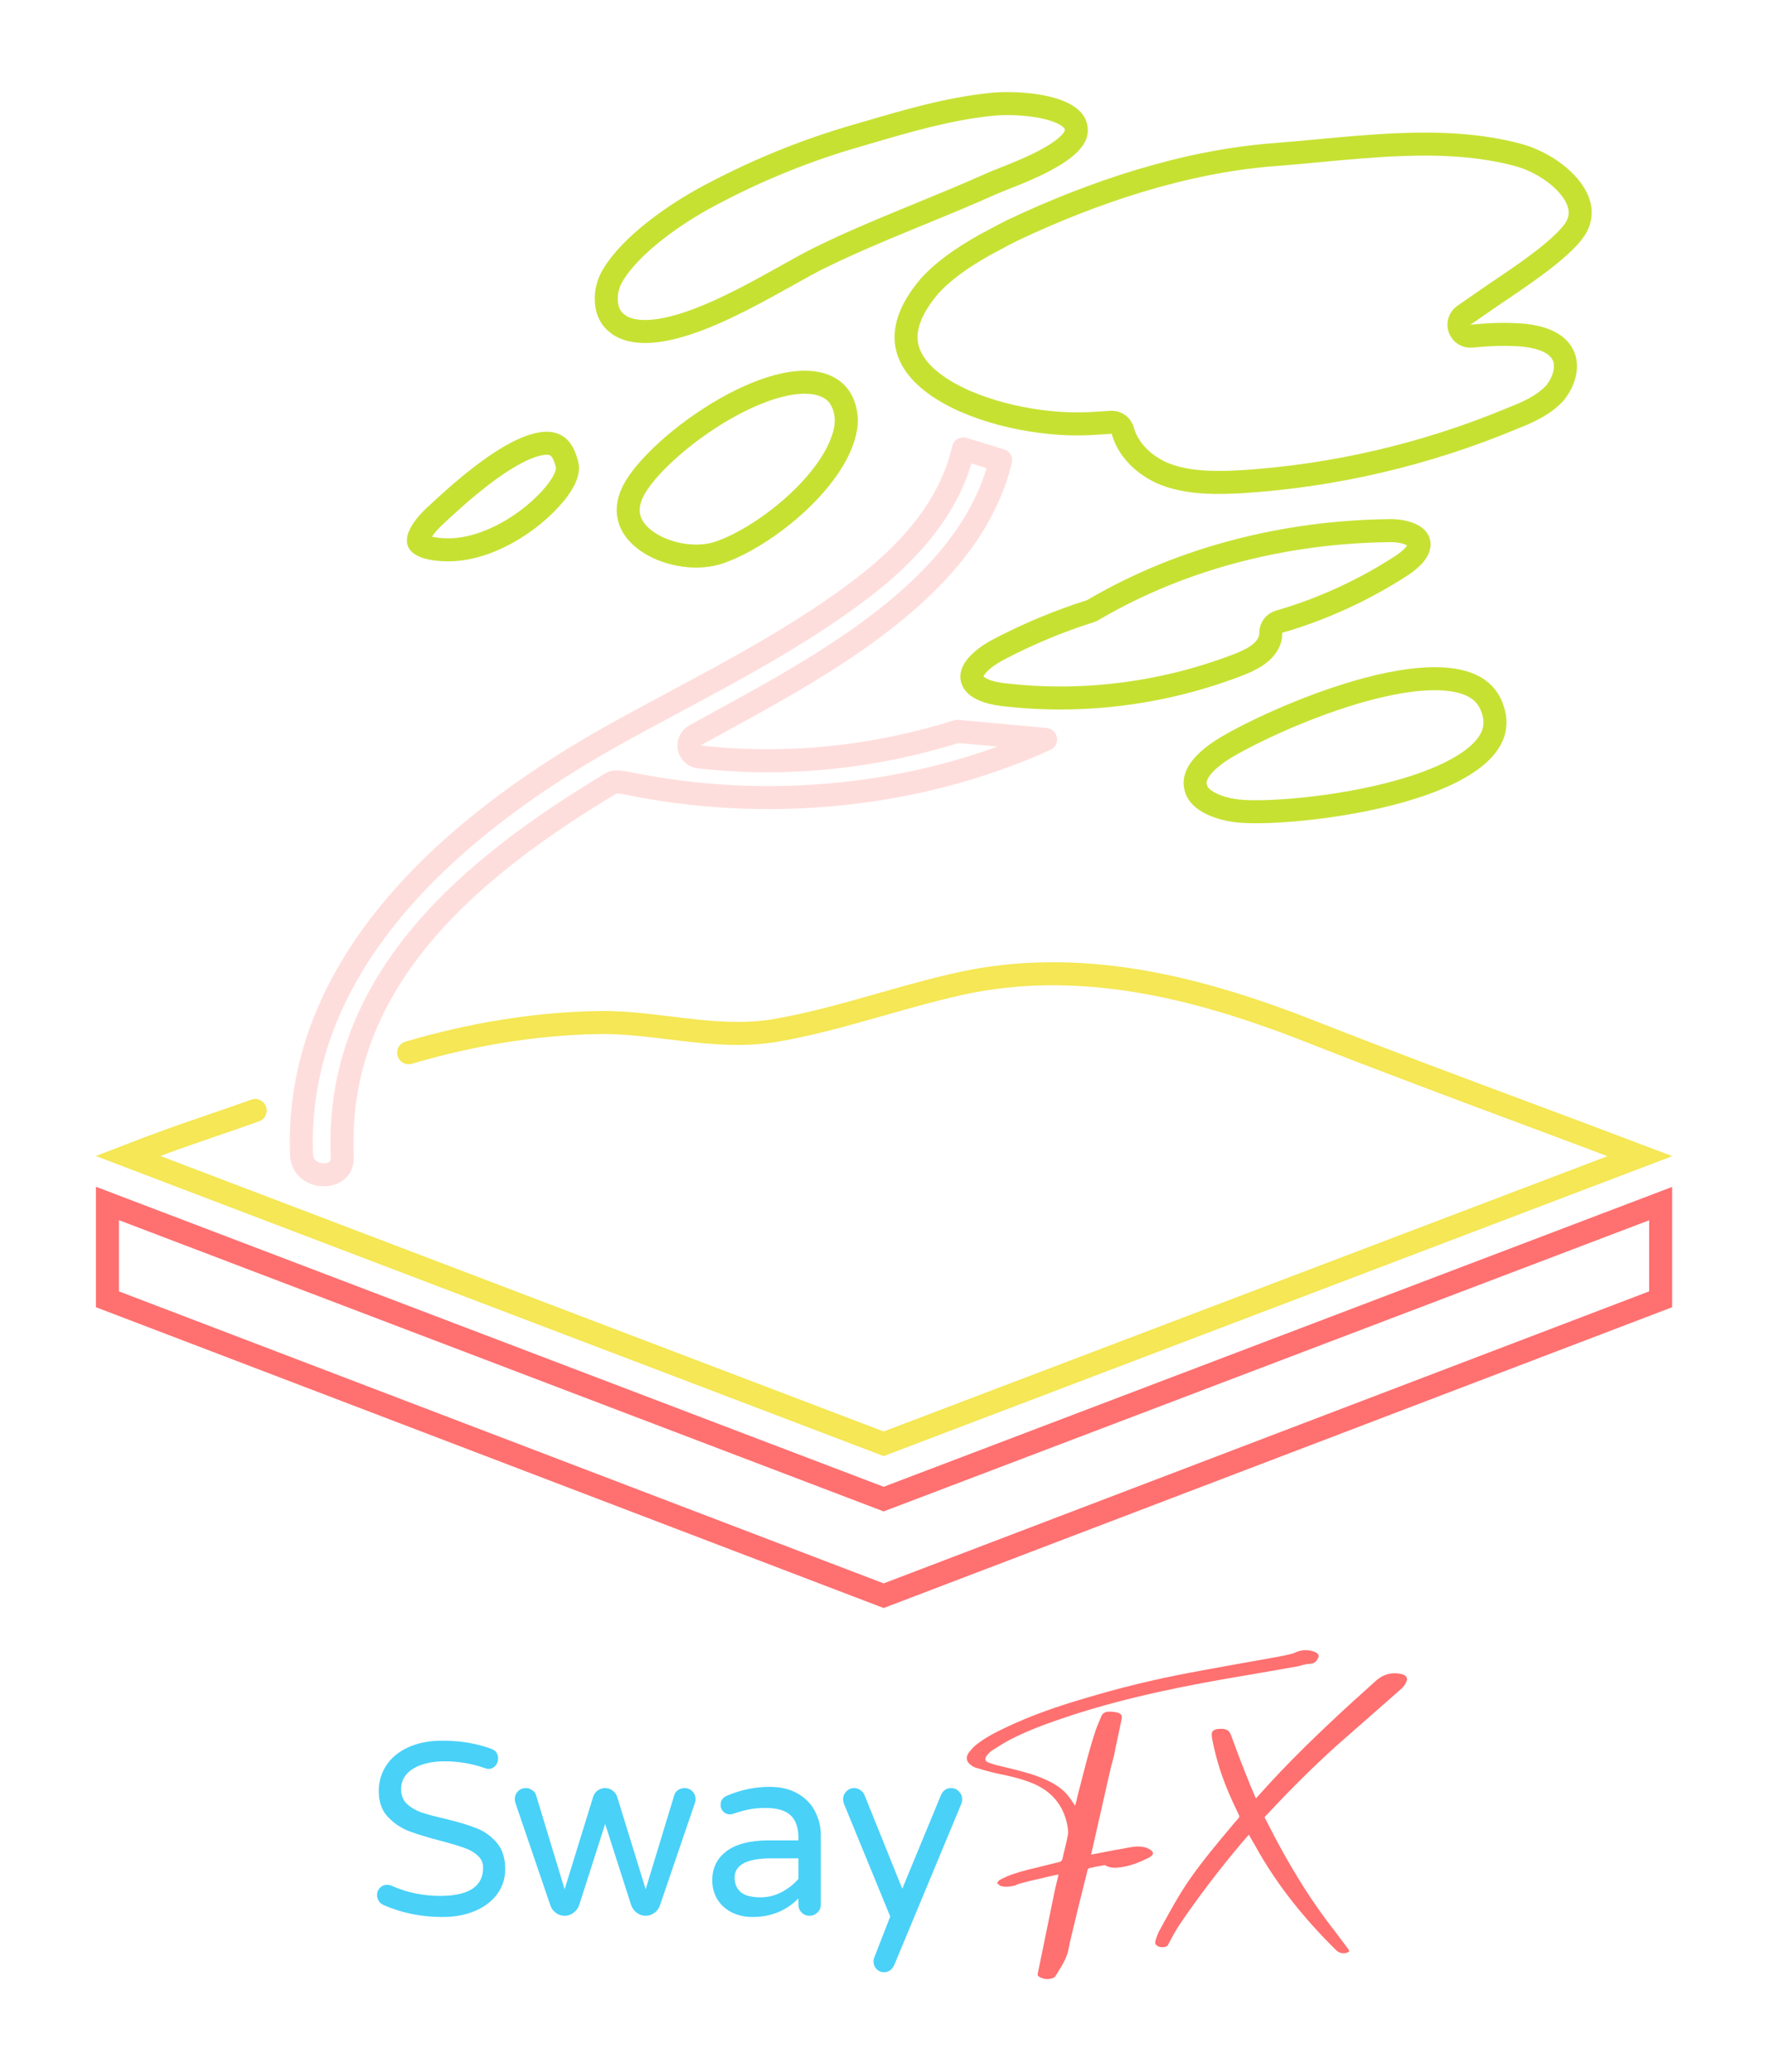
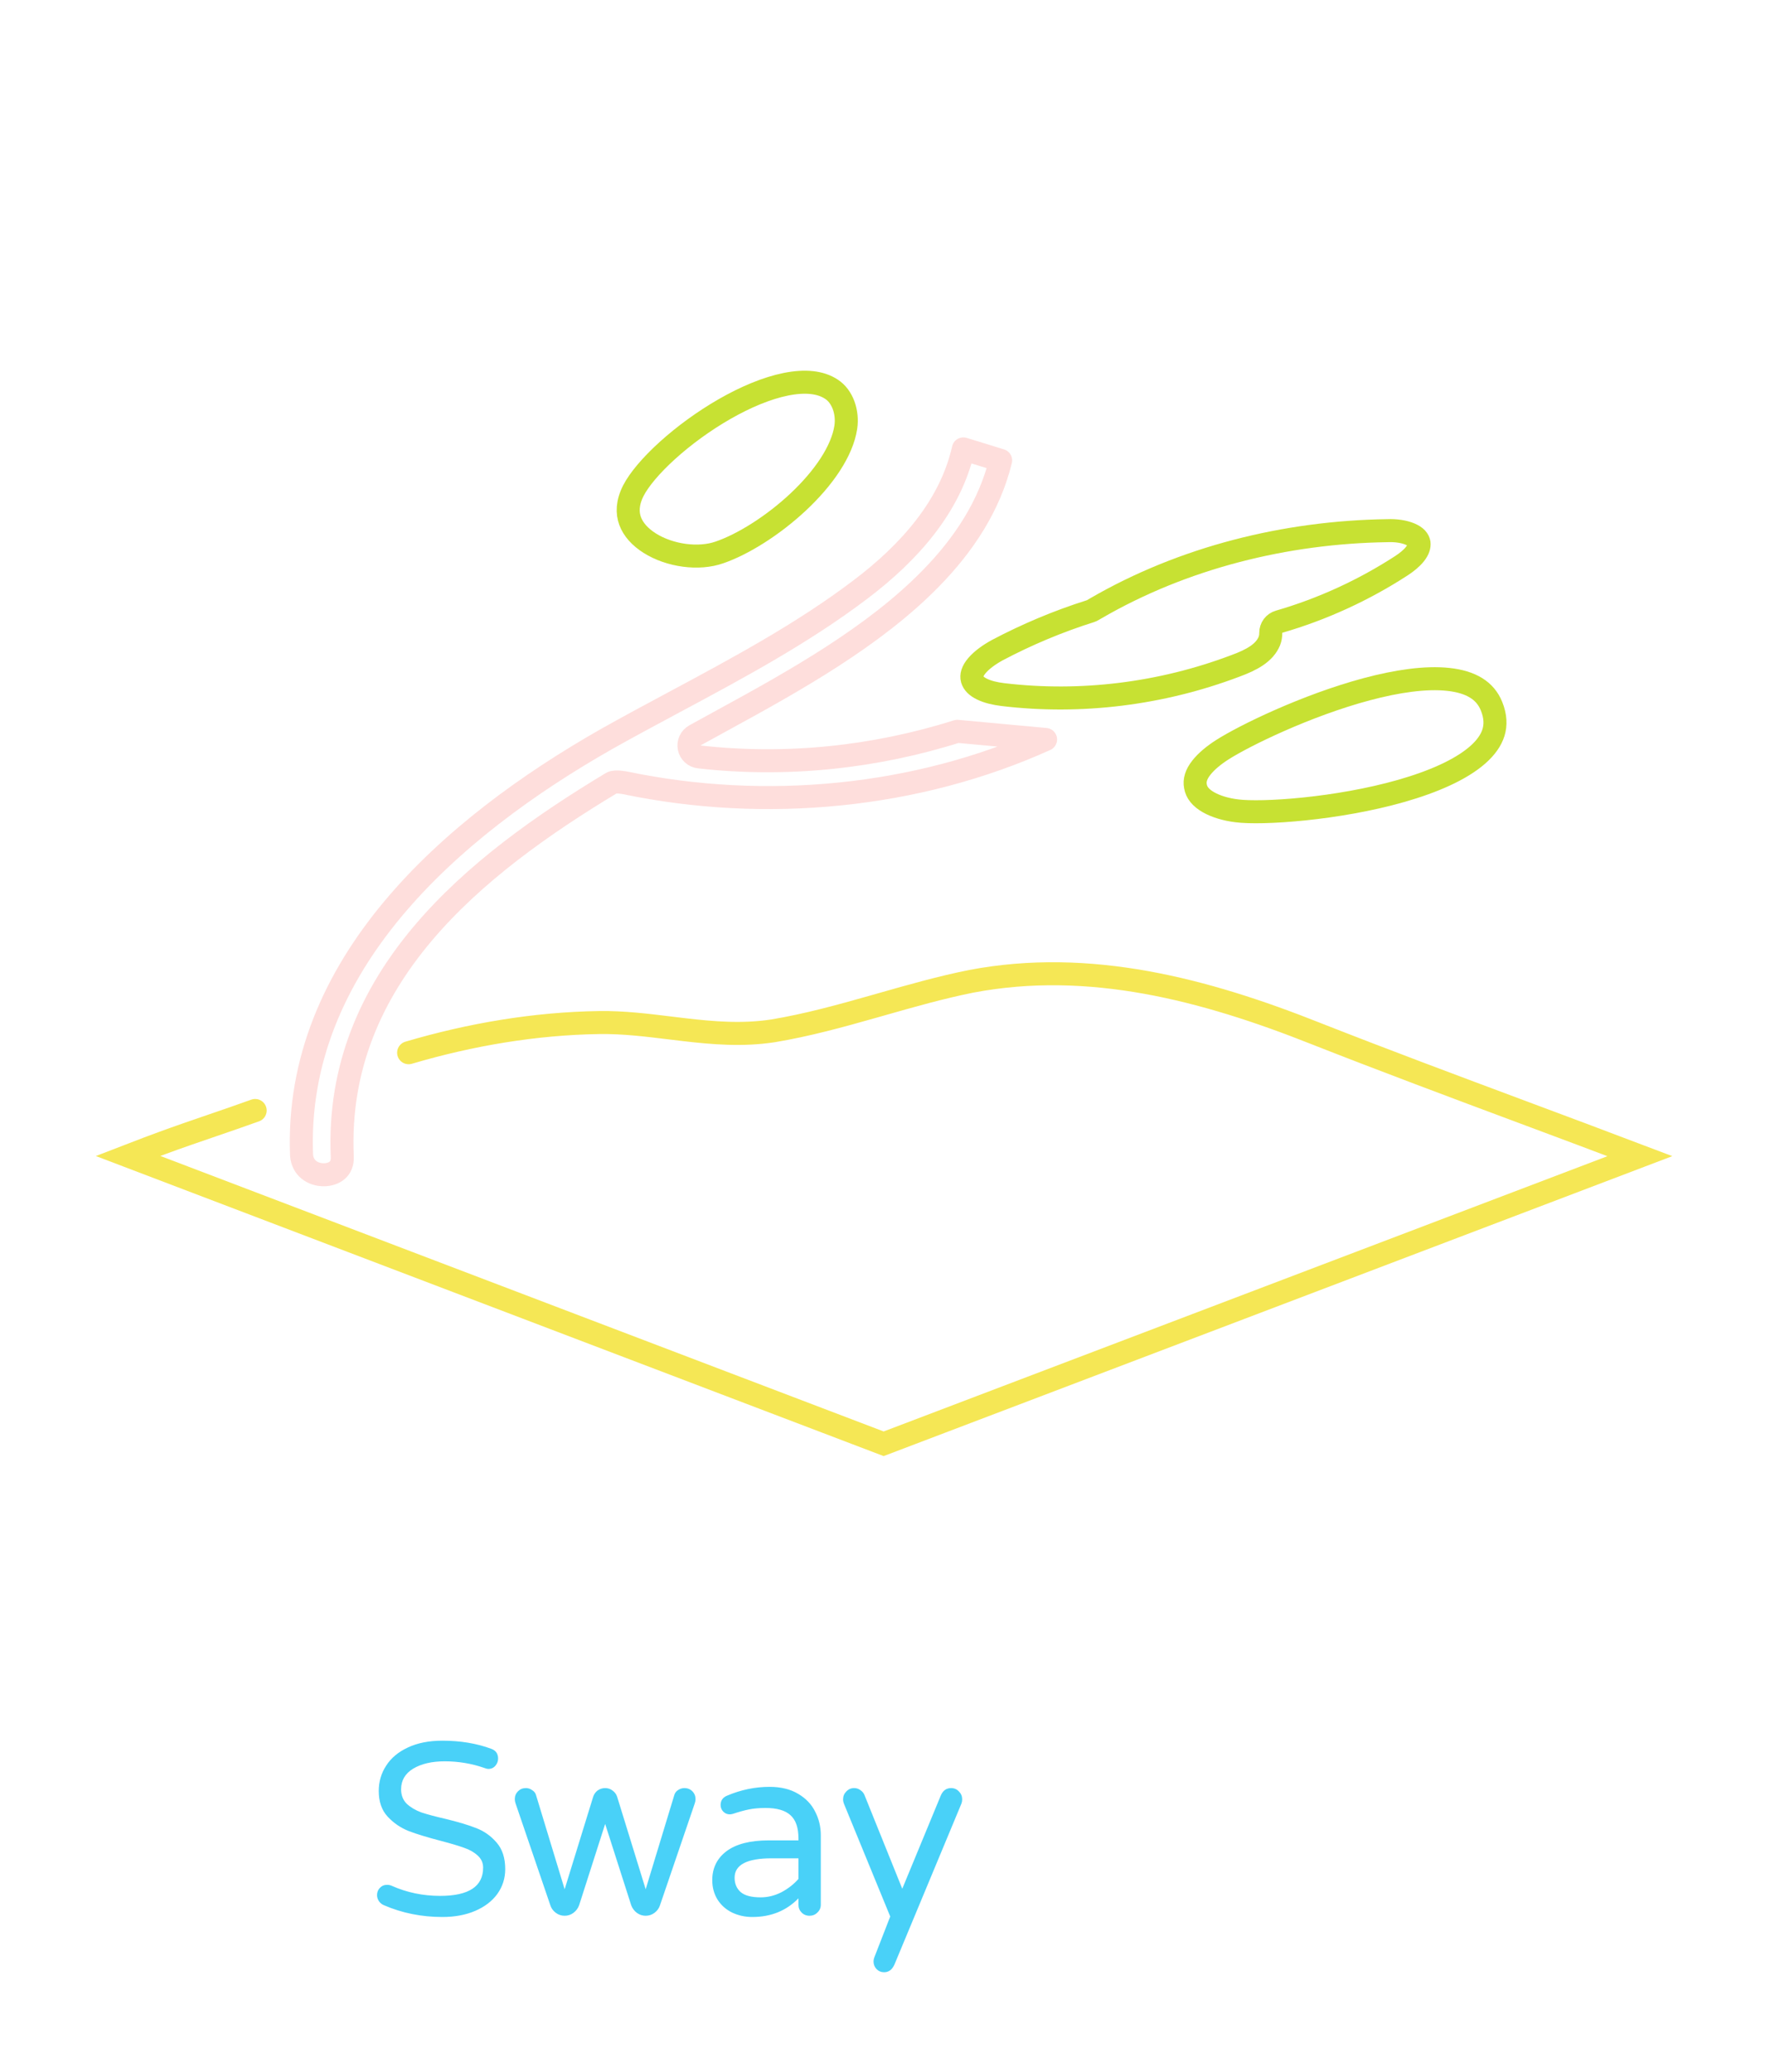
<svg xmlns="http://www.w3.org/2000/svg" width="460" height="540" viewBox="0 0 460 540" fill="none">
  <g filter="url(#filter0_dd_1507_417)">
    <path d="M115.288 499.64C109.869 499.64 104.792 498.616 100.056 496.568C99.544 496.355 99.117 496.013 98.776 495.544C98.435 495.032 98.264 494.499 98.264 493.944C98.264 493.219 98.499 492.6 98.968 492.088C99.48 491.533 100.12 491.256 100.888 491.256C101.315 491.256 101.72 491.341 102.104 491.512C106.029 493.261 110.232 494.136 114.712 494.136C122.179 494.136 125.912 491.683 125.912 486.776C125.912 485.496 125.421 484.429 124.44 483.576C123.501 482.723 122.328 482.061 120.92 481.592C119.512 481.08 117.507 480.483 114.904 479.8C111.448 478.904 108.653 478.051 106.52 477.24C104.387 476.387 102.552 475.128 101.016 473.464C99.48 471.8 98.712 469.581 98.712 466.808C98.712 464.376 99.352 462.179 100.632 460.216C101.912 458.211 103.789 456.632 106.264 455.48C108.781 454.285 111.789 453.688 115.288 453.688C119.981 453.688 124.227 454.392 128.024 455.8C129.219 456.227 129.816 457.08 129.816 458.36C129.816 459.043 129.581 459.661 129.112 460.216C128.643 460.771 128.024 461.048 127.256 461.048C127 461.048 126.659 460.963 126.232 460.792C122.904 459.64 119.469 459.064 115.928 459.064C112.557 459.064 109.805 459.704 107.672 460.984C105.581 462.264 104.536 464.056 104.536 466.36C104.536 467.896 105.027 469.155 106.008 470.136C107.032 471.075 108.291 471.821 109.784 472.376C111.32 472.888 113.389 473.443 115.992 474.04C119.363 474.851 122.072 475.661 124.12 476.472C126.211 477.283 127.981 478.541 129.432 480.248C130.925 481.955 131.672 484.259 131.672 487.16C131.672 489.549 130.989 491.704 129.624 493.624C128.259 495.501 126.339 496.973 123.864 498.04C121.389 499.107 118.531 499.64 115.288 499.64ZM147.159 499.32C146.306 499.32 145.538 499.064 144.855 498.552C144.172 498.04 143.703 497.4 143.447 496.632L134.359 470.008C134.231 469.624 134.167 469.261 134.167 468.92C134.167 468.109 134.444 467.427 134.999 466.872C135.554 466.317 136.236 466.04 137.047 466.04C137.644 466.04 138.178 466.211 138.647 466.552C139.159 466.851 139.5 467.256 139.671 467.768L147.159 492.408L154.583 468.344C154.796 467.661 155.18 467.107 155.735 466.68C156.332 466.253 156.994 466.04 157.719 466.04C158.444 466.04 159.084 466.253 159.639 466.68C160.236 467.107 160.642 467.661 160.855 468.344L168.279 492.408L175.767 467.768C175.938 467.256 176.258 466.851 176.727 466.552C177.239 466.211 177.794 466.04 178.391 466.04C179.202 466.04 179.884 466.317 180.439 466.872C180.994 467.427 181.271 468.109 181.271 468.92C181.271 469.261 181.207 469.624 181.079 470.008L171.991 496.632C171.735 497.4 171.266 498.04 170.583 498.552C169.9 499.064 169.132 499.32 168.279 499.32C167.426 499.32 166.658 499.064 165.975 498.552C165.292 498.04 164.802 497.379 164.503 496.568L157.719 475.384L150.935 496.568C150.636 497.379 150.146 498.04 149.463 498.552C148.78 499.064 148.012 499.32 147.159 499.32ZM196.064 499.64C194.186 499.64 192.437 499.256 190.816 498.488C189.237 497.72 187.978 496.611 187.04 495.16C186.101 493.667 185.632 491.96 185.632 490.04C185.632 486.883 186.869 484.365 189.344 482.488C191.861 480.611 195.53 479.672 200.352 479.672H208.096V479.16C208.096 476.344 207.392 474.317 205.984 473.08C204.618 471.843 202.464 471.224 199.52 471.224C197.898 471.224 196.448 471.352 195.168 471.608C193.93 471.864 192.544 472.248 191.008 472.76C190.666 472.845 190.389 472.888 190.176 472.888C189.536 472.888 188.981 472.653 188.512 472.184C188.042 471.715 187.808 471.139 187.808 470.456C187.808 469.304 188.362 468.493 189.472 468.024C193.098 466.488 196.789 465.72 200.544 465.72C203.488 465.72 205.962 466.317 207.968 467.512C210.016 468.707 211.509 470.264 212.448 472.184C213.429 474.061 213.92 476.109 213.92 478.328V496.44C213.92 497.251 213.621 497.933 213.024 498.488C212.469 499.043 211.786 499.32 210.976 499.32C210.165 499.32 209.482 499.043 208.928 498.488C208.373 497.933 208.096 497.251 208.096 496.44V494.776C204.938 498.019 200.928 499.64 196.064 499.64ZM198.24 494.52C200.117 494.52 201.93 494.072 203.68 493.176C205.429 492.237 206.901 491.085 208.096 489.72V484.344H201.12C194.677 484.344 191.456 486.029 191.456 489.4C191.456 490.936 191.968 492.173 192.992 493.112C194.058 494.051 195.808 494.52 198.24 494.52ZM230.415 514.04C229.647 514.04 228.985 513.763 228.431 513.208C227.919 512.653 227.663 511.992 227.663 511.224C227.663 510.883 227.727 510.541 227.855 510.2L232.015 499.512L219.983 470.2C219.812 469.773 219.727 469.368 219.727 468.984C219.727 468.173 220.004 467.491 220.559 466.936C221.113 466.339 221.796 466.04 222.607 466.04C223.204 466.04 223.737 466.211 224.207 466.552C224.719 466.893 225.081 467.32 225.295 467.832L235.151 492.28L245.199 467.96C245.753 466.68 246.649 466.04 247.887 466.04C248.697 466.04 249.38 466.339 249.935 466.936C250.489 467.491 250.767 468.173 250.767 468.984C250.767 469.368 250.703 469.731 250.575 470.072L233.103 512.056C232.505 513.379 231.609 514.04 230.415 514.04Z" fill="#49D1F8" />
  </g>
  <g filter="url(#filter1_dd_1507_417)">
-     <path d="M275.784 489C275.784 488.872 275.784 488.744 275.848 488.552C273.928 488.936 272.072 489.384 270.216 489.832C268.68 490.152 267.144 490.536 265.608 490.984C265.224 491.048 264.904 491.304 264.584 491.432C263.304 491.688 262.088 491.944 260.872 491.56C260.808 491.56 260.744 491.56 260.744 491.56C260.424 491.304 260.168 491.048 259.848 490.792C260.104 490.472 260.296 490.088 260.616 489.96C262.792 488.744 265.16 488.04 267.592 487.4C270.408 486.696 273.288 485.992 276.168 485.288C276.552 485.16 276.744 484.968 276.872 484.584C277.32 482.536 277.896 480.488 278.28 478.44C278.472 477.672 278.344 476.776 278.216 475.944C277.192 470.376 273.928 466.664 268.68 464.616C265.736 463.464 262.728 462.824 259.656 462.184C257.928 461.8 256.2 461.288 254.472 460.776C253.896 460.648 253.384 460.328 252.936 459.944C251.912 459.176 251.656 458.088 252.36 457C252.936 456.168 253.64 455.4 254.408 454.76C256.84 452.84 259.592 451.432 262.344 450.152C268.936 447.016 275.848 444.648 282.888 442.6C291.784 439.912 300.808 437.736 309.896 436.008C317.704 434.536 325.448 433.192 333.256 431.784C334.344 431.592 335.432 431.336 336.52 431.08C336.904 431.016 337.224 430.824 337.608 430.696C339.336 429.928 341.064 429.864 342.856 430.632C343.88 431.144 343.88 431.784 343.176 432.744C342.536 433.64 341.704 433.64 340.744 433.704C339.848 433.832 338.952 434.152 338.056 434.344C333.64 435.112 329.224 435.88 324.808 436.648C309.448 439.208 294.28 442.216 279.432 447.016C273.992 448.808 268.488 450.728 263.368 453.352C261.64 454.248 260.04 455.336 258.376 456.36C257.928 456.68 257.544 457.128 257.224 457.512C256.52 458.408 256.712 459.112 257.736 459.432C258.952 459.88 260.168 460.2 261.384 460.456C264.648 461.288 267.976 461.992 271.176 463.272C273.736 464.296 276.232 465.576 278.088 467.688C278.856 468.584 279.496 469.608 280.2 470.632C280.456 469.736 280.712 468.776 280.904 467.816C282.376 462.184 283.72 456.488 285.576 450.92C285.96 449.832 286.472 448.68 286.92 447.592C287.24 446.568 288.008 446.12 288.968 446.12C289.736 446.12 290.568 446.184 291.272 446.376C292.296 446.696 292.488 447.144 292.296 448.168C291.848 450.28 291.4 452.392 290.952 454.568C290.696 455.592 290.568 456.616 290.312 457.64C289.992 459.048 289.544 460.456 289.224 461.928C287.624 468.904 286.088 475.88 284.488 482.856C284.424 482.984 284.424 483.176 284.36 483.368C284.872 483.304 285.32 483.176 285.768 483.112C288.776 482.536 291.72 481.96 294.728 481.448C296.072 481.192 297.416 481.192 298.76 481.576C299.208 481.768 299.72 482.024 300.104 482.344C300.616 482.792 300.616 483.304 300.04 483.752C299.784 483.944 299.528 484.136 299.272 484.264C296.904 485.416 294.536 486.376 291.976 486.696C290.632 486.888 289.288 486.888 288.072 486.184C287.944 486.12 287.752 486.12 287.56 486.184C286.344 486.376 285.128 486.632 283.912 486.888C283.72 486.952 283.528 487.144 283.464 487.336C281.992 493.224 280.52 499.112 279.112 505.064C278.792 506.344 278.6 507.624 278.28 508.904C277.64 511.144 276.296 513.064 275.08 515.048C274.888 515.368 274.376 515.624 273.928 515.688C272.904 515.944 271.944 515.816 270.984 515.304C270.6 515.112 270.344 514.856 270.472 514.344C271.88 507.624 273.224 500.84 274.632 494.056C274.952 492.328 275.4 490.664 275.784 489ZM326.957 480.744C326.445 479.912 325.997 479.08 325.485 478.184C324.845 478.888 324.269 479.592 323.693 480.232C317.869 487.144 312.365 494.312 307.309 501.8C306.221 503.4 305.389 505.128 304.429 506.856C304.429 506.92 304.365 506.984 304.365 507.048C303.981 507.496 302.701 507.688 301.869 507.304C301.229 507.048 300.909 506.472 301.165 505.768C301.421 504.872 301.741 504.04 302.125 503.272C304.685 498.6 307.181 493.928 310.189 489.64C313.453 484.968 317.101 480.616 320.749 476.264C321.389 475.496 322.029 474.728 322.733 473.96C323.053 473.64 323.053 473.384 322.861 473C320.685 468.52 318.701 463.976 317.357 459.24C316.781 457.192 316.269 455.08 315.885 453.032C315.565 451.304 316.077 450.728 317.741 450.6C318.061 450.6 318.317 450.6 318.637 450.6C319.661 450.664 320.429 451.112 320.813 452.2C322.157 455.912 323.565 459.624 325.037 463.272C325.677 464.936 326.381 466.6 327.085 468.2C327.149 468.392 327.213 468.52 327.341 468.712C327.597 468.392 327.789 468.2 328.045 467.944C335.597 459.432 343.853 451.496 352.237 443.816C354.477 441.832 356.589 439.848 358.829 437.864C360.685 436.328 362.861 435.752 365.293 436.328C366.957 436.776 367.021 437.8 366.125 439.08C365.677 439.848 364.909 440.424 364.269 441C359.021 445.608 353.773 450.216 348.525 454.824C342.125 460.584 336.045 466.664 330.157 473C329.453 473.768 329.453 473.448 329.965 474.408C335.085 484.584 340.845 494.376 347.885 503.336C349.037 504.872 350.189 506.408 351.341 507.944C351.789 508.456 351.661 508.776 351.021 508.968C349.997 509.224 349.037 509.096 348.205 508.264C339.885 500.072 332.589 491.048 326.957 480.744Z" fill="#FF7070" />
-   </g>
+     </g>
  <g filter="url(#filter2_dd_1507_417)">
-     <path d="M229.232 390.316L230.299 390.722L231.367 390.316L432.8 313.701V338.646L230.301 415.901L28 338.646V313.665L229.232 390.316Z" stroke="#FF7070" stroke-width="6" />
-   </g>
+     </g>
  <g filter="url(#filter3_dd_1507_417)">
    <path d="M66.5 289.434C62.734 290.794 58.931 292.097 55.16 293.389C50.774 294.892 46.43 296.38 42.181 297.947C40.962 298.369 37.071 299.857 33.363 301.287L230.301 376.302L427.398 301.336C417.116 297.431 406.906 293.62 396.714 289.815C378.857 283.15 361.052 276.504 343.002 269.404L342.992 269.4C313.96 257.867 283.919 249.923 253.174 255.757C245.264 257.339 237.513 259.546 229.65 261.785C228.961 261.981 228.272 262.177 227.582 262.373C219.05 264.796 210.378 267.19 201.493 268.671L201.474 268.674L201.455 268.677C193.53 269.893 185.838 269.246 178.403 268.379C177.111 268.229 175.83 268.072 174.557 267.917C168.399 267.164 162.414 266.432 156.242 266.512C139.521 266.761 122.728 269.589 106.5 274.378" stroke="#F5E755" stroke-width="6" stroke-linecap="round" />
  </g>
  <g filter="url(#filter4_dd_1507_417)">
    <path d="M186.455 188.736C187.159 188.349 187.86 187.965 188.563 187.579C207.223 177.396 227.746 165.892 242.459 150.898C251.254 141.935 257.901 131.804 260.791 120L251.073 117C247.695 132.008 236.928 144.049 224.313 153.602C209.23 165.045 192.372 174.082 175.789 182.972L175.783 182.975L175.704 183.017C169.762 186.203 163.856 189.369 158.078 192.623C117.392 215.759 76.605 251.626 78.595 301.132C78.87 304.42 81.46 306.187 84.388 306.187C85.841 306.187 87.104 305.72 87.932 304.98C88.689 304.304 89.288 303.229 89.204 301.455L89.203 301.443C87.161 254.895 123.715 225.552 159.427 204.058C160.354 203.5 163 204.058 163 204.058C199.6 211.687 238.997 207.877 272.5 192.731L249.5 190.607C227.885 197.443 204.884 199.835 182.222 197.282C180.924 197.136 179.87 196.166 179.615 194.885C179.361 193.603 179.966 192.305 181.11 191.674C182.911 190.681 184.696 189.701 186.455 188.736Z" stroke="#FEDEDC" stroke-width="6" stroke-linejoin="round" />
  </g>
  <g filter="url(#filter5_dd_1507_417)">
-     <path d="M258.177 47.973C252.162 50.673 246.09 53.167 239.968 55.682C238.658 56.22 237.346 56.759 236.031 57.301C228.599 60.366 221.125 63.522 213.783 67.116C211.358 68.297 208.326 69.991 205.009 71.846C204.329 72.225 203.638 72.612 202.937 73.002C198.761 75.327 194.159 77.839 189.465 80.063C184.763 82.292 180.055 84.189 175.681 85.314C171.277 86.447 167.461 86.731 164.416 85.999C163.059 85.658 161.842 85.108 161.121 84.507L161.028 84.43L160.93 84.361C159.252 83.177 158.253 81.222 158.038 78.831C157.822 76.42 158.44 73.796 159.747 71.698L159.761 71.674L159.775 71.651C162.102 67.758 166.125 63.75 170.814 60.072C175.466 56.423 180.586 53.243 184.901 50.965L184.913 50.958C196.538 44.752 208.65 39.73 221.148 35.99C222.596 35.569 224.039 35.145 225.479 34.723C236.493 31.488 247.298 28.316 258.401 27.197L258.416 27.195L258.431 27.194C261.326 26.872 267.423 26.828 272.629 28.046C275.243 28.657 277.355 29.524 278.732 30.606C279.998 31.602 280.558 32.684 280.502 34.094L280.501 34.135L280.5 34.175C280.489 35.057 279.977 36.236 278.413 37.723C276.878 39.182 274.673 40.603 272.119 41.943C268.586 43.797 264.966 45.23 261.993 46.408C260.537 46.985 259.236 47.5 258.177 47.973Z" stroke="#C7E133" stroke-width="6" />
-   </g>
+     </g>
  <g filter="url(#filter6_dd_1507_417)">
-     <path d="M389.71 76.516L390.083 76.265C392.8 74.437 395.722 72.465 398.535 70.44C401.352 68.412 404.008 66.367 406.196 64.405C408.422 62.408 409.983 60.655 410.79 59.232C412.739 55.784 411.898 52.084 408.781 48.435C405.631 44.747 400.553 41.719 395.715 40.407C385.786 37.722 375.207 37.265 364.398 37.709C357.435 37.996 350.552 38.641 343.709 39.283C339.838 39.646 335.981 40.008 332.129 40.303H332.125C308.736 42.065 284.825 50.104 263.934 59.999C263.119 60.423 262.33 60.819 261.56 61.205L256.484 63.919C250.793 67.157 245.838 70.557 242.166 74.678C236.743 81.094 235.556 86.226 236.371 90.213C237.206 94.303 240.319 98.067 245.348 101.301C255.444 107.793 271.605 111.042 283.846 110.416C285.729 110.319 287.621 110.202 289.52 110.065C290.985 109.959 292.312 110.93 292.654 112.36C292.665 112.409 292.678 112.458 292.691 112.508C294.263 117.829 299.155 122.194 304.922 124.057C310.84 125.969 317.441 125.916 324.113 125.518C348.176 123.939 371.949 118.316 394.144 109.044C394.155 109.039 394.166 109.034 394.177 109.03C394.187 109.026 394.197 109.022 394.207 109.018C398.721 107.252 402.432 105.467 405.227 102.452C407.812 99.224 408.756 95.346 407.322 92.464C406.41 90.681 404.774 89.417 402.499 88.555C400.193 87.681 397.434 87.305 394.697 87.21L394.67 87.209C390.951 87.047 387.255 87.235 383.539 87.619C382.173 87.76 380.887 86.957 380.414 85.668C379.941 84.38 380.403 82.935 381.536 82.16L389.71 76.516Z" stroke="#C7E133" stroke-width="6" stroke-linejoin="round" />
-   </g>
+     </g>
  <g filter="url(#filter7_dd_1507_417)">
    <path d="M311.562 204.936C311.265 203.386 311.733 201.847 313.059 200.137C314.398 198.409 316.403 196.801 318.52 195.437C324.363 191.703 340.499 183.83 356.211 179.635C364.083 177.534 371.566 176.435 377.48 177.079C383.336 177.716 387.067 179.953 388.719 184.037C389.803 186.722 389.839 188.968 389.239 190.918C388.624 192.919 387.254 194.88 385.078 196.782C380.663 200.642 373.486 203.776 365.152 206.152C356.898 208.505 347.846 210.022 339.975 210.837C332.041 211.659 325.555 211.741 322.38 211.336L322.37 211.335L322.359 211.334C319.712 211.014 317.009 210.272 314.952 209.096C312.91 207.927 311.819 206.534 311.562 204.936Z" stroke="#C7E133" stroke-width="6" />
  </g>
  <g filter="url(#filter8_dd_1507_417)">
    <path d="M187.525 143.975C182.106 145.895 174.583 144.865 169.358 141.584C166.794 139.974 165.019 137.968 164.219 135.783C163.45 133.681 163.455 131.074 165.072 127.877C166.558 124.994 169.678 121.27 173.963 117.393C178.205 113.554 183.406 109.731 188.842 106.615C194.297 103.487 199.861 101.144 204.839 100.147C209.861 99.142 213.86 99.583 216.651 101.418L216.665 101.427L216.678 101.435C219.596 103.312 221.015 107.453 220.433 111.366C219.484 117.612 214.631 124.654 207.988 130.872C201.407 137.03 193.586 141.893 187.525 143.975Z" stroke="#C7E133" stroke-width="6" />
  </g>
  <g filter="url(#filter9_dd_1507_417)">
    <path d="M261.356 181.033C259.417 180.802 257.464 180.358 255.939 179.615C254.438 178.884 253.669 178.031 253.386 177.091C253.113 176.075 253.391 174.914 254.643 173.448C255.916 171.959 257.877 170.571 259.92 169.455C267.612 165.388 275.796 161.94 284.175 159.3C284.412 159.225 284.64 159.121 284.852 158.989C285.052 158.865 285.254 158.747 285.457 158.634C285.474 158.625 285.491 158.615 285.508 158.606C308.412 145.294 335.096 138.705 361.545 138.312C361.571 138.311 361.598 138.311 361.625 138.309C363.725 138.222 365.9 138.521 367.51 139.209C369.077 139.878 369.686 140.693 369.83 141.539C369.928 142.366 369.647 143.291 368.788 144.387C367.904 145.517 366.587 146.579 365.174 147.491L365.168 147.495C355.489 153.77 344.655 158.785 333.358 162.04C332.058 162.415 331.169 163.614 331.189 164.967C331.2 165.707 331.074 166.432 330.816 167.095C329.552 170.158 326.275 171.992 321.875 173.593L321.84 173.605C302.684 180.838 281.769 183.475 261.356 181.033Z" stroke="#C7E133" stroke-width="6" stroke-linejoin="round" />
  </g>
  <g filter="url(#filter10_dd_1507_417)">
-     <path d="M147.692 120.75L147.731 120.889C148.017 121.825 147.93 122.941 147.37 124.322C146.805 125.716 145.837 127.173 144.676 128.614C138.353 136.251 127.33 143.121 117.173 143.312C113.983 143.31 111.862 142.908 110.564 142.373C109.308 141.855 109.12 141.356 109.076 141.201C109.002 140.94 108.963 140.229 109.694 138.89C110.408 137.582 111.695 135.993 113.626 134.225L113.635 134.216C113.813 134.052 114.006 133.873 114.212 133.683C117.839 130.325 125.598 123.142 133.118 118.827C137.17 116.502 140.592 115.348 143.016 115.553C144.114 115.646 144.956 116.011 145.65 116.676C146.381 117.377 147.148 118.606 147.692 120.75Z" stroke="#C7E133" stroke-width="6" />
-   </g>
+     </g>
  <defs>
    <filter id="filter0_dd_1507_417" x="74.264" y="429.688" width="200.502" height="108.352" filterUnits="userSpaceOnUse" color-interpolation-filters="sRGB">
      <feFlood flood-opacity="0" result="BackgroundImageFix" />
      <feColorMatrix in="SourceAlpha" type="matrix" values="0 0 0 0 0 0 0 0 0 0 0 0 0 0 0 0 0 0 127 0" result="hardAlpha" />
      <feOffset />
      <feGaussianBlur stdDeviation="6" />
      <feColorMatrix type="matrix" values="0 0 0 0 0.286 0 0 0 0 0.82 0 0 0 0 0.973 0 0 0 1 0" />
      <feBlend mode="normal" in2="BackgroundImageFix" result="effect1_dropShadow_1507_417" />
      <feColorMatrix in="SourceAlpha" type="matrix" values="0 0 0 0 0 0 0 0 0 0 0 0 0 0 0 0 0 0 127 0" result="hardAlpha" />
      <feOffset />
      <feGaussianBlur stdDeviation="12" />
      <feColorMatrix type="matrix" values="0 0 0 0 0.286 0 0 0 0 0.82 0 0 0 0 0.973 0 0 0 1 0" />
      <feBlend mode="normal" in2="effect1_dropShadow_1507_417" result="effect2_dropShadow_1507_417" />
      <feBlend mode="normal" in="SourceGraphic" in2="effect2_dropShadow_1507_417" result="shape" />
    </filter>
    <filter id="filter1_dd_1507_417" x="227.656" y="405.864" width="163.365" height="134.08" filterUnits="userSpaceOnUse" color-interpolation-filters="sRGB">
      <feFlood flood-opacity="0" result="BackgroundImageFix" />
      <feColorMatrix in="SourceAlpha" type="matrix" values="0 0 0 0 0 0 0 0 0 0 0 0 0 0 0 0 0 0 127 0" result="hardAlpha" />
      <feOffset />
      <feGaussianBlur stdDeviation="4" />
      <feColorMatrix type="matrix" values="0 0 0 0 1 0 0 0 0 0.439 0 0 0 0 0.439 0 0 0 1 0" />
      <feBlend mode="normal" in2="BackgroundImageFix" result="effect1_dropShadow_1507_417" />
      <feColorMatrix in="SourceAlpha" type="matrix" values="0 0 0 0 0 0 0 0 0 0 0 0 0 0 0 0 0 0 127 0" result="hardAlpha" />
      <feOffset />
      <feGaussianBlur stdDeviation="12" />
      <feColorMatrix type="matrix" values="0 0 0 0 1 0 0 0 0 0.439 0 0 0 0 0.439 0 0 0 1 0" />
      <feBlend mode="normal" in2="effect1_dropShadow_1507_417" result="effect2_dropShadow_1507_417" />
      <feBlend mode="normal" in="SourceGraphic" in2="effect2_dropShadow_1507_417" result="shape" />
    </filter>
    <filter id="filter2_dd_1507_417" x="1" y="285.312" width="458.8" height="157.8" filterUnits="userSpaceOnUse" color-interpolation-filters="sRGB">
      <feFlood flood-opacity="0" result="BackgroundImageFix" />
      <feColorMatrix in="SourceAlpha" type="matrix" values="0 0 0 0 0 0 0 0 0 0 0 0 0 0 0 0 0 0 127 0" result="hardAlpha" />
      <feOffset />
      <feGaussianBlur stdDeviation="6" />
      <feColorMatrix type="matrix" values="0 0 0 0 1 0 0 0 0 0.439 0 0 0 0 0.439 0 0 0 1 0" />
      <feBlend mode="normal" in2="BackgroundImageFix" result="effect1_dropShadow_1507_417" />
      <feColorMatrix in="SourceAlpha" type="matrix" values="0 0 0 0 0 0 0 0 0 0 0 0 0 0 0 0 0 0 127 0" result="hardAlpha" />
      <feOffset />
      <feGaussianBlur stdDeviation="12" />
      <feColorMatrix type="matrix" values="0 0 0 0 1 0 0 0 0 0.439 0 0 0 0 0.439 0 0 0 1 0" />
      <feBlend mode="normal" in2="effect1_dropShadow_1507_417" result="effect2_dropShadow_1507_417" />
      <feBlend mode="normal" in="SourceGraphic" in2="effect2_dropShadow_1507_417" result="shape" />
    </filter>
    <filter id="filter3_dd_1507_417" x="0.981" y="226.794" width="458.862" height="176.718" filterUnits="userSpaceOnUse" color-interpolation-filters="sRGB">
      <feFlood flood-opacity="0" result="BackgroundImageFix" />
      <feColorMatrix in="SourceAlpha" type="matrix" values="0 0 0 0 0 0 0 0 0 0 0 0 0 0 0 0 0 0 127 0" result="hardAlpha" />
      <feOffset />
      <feGaussianBlur stdDeviation="6" />
      <feColorMatrix type="matrix" values="0 0 0 0 0.961 0 0 0 0 0.906 0 0 0 0 0.333 0 0 0 1 0" />
      <feBlend mode="normal" in2="BackgroundImageFix" result="effect1_dropShadow_1507_417" />
      <feColorMatrix in="SourceAlpha" type="matrix" values="0 0 0 0 0 0 0 0 0 0 0 0 0 0 0 0 0 0 127 0" result="hardAlpha" />
      <feOffset />
      <feGaussianBlur stdDeviation="12" />
      <feColorMatrix type="matrix" values="0 0 0 0 0.961 0 0 0 0 0.906 0 0 0 0 0.333 0 0 0 1 0" />
      <feBlend mode="normal" in2="effect1_dropShadow_1507_417" result="effect2_dropShadow_1507_417" />
      <feBlend mode="normal" in="SourceGraphic" in2="effect2_dropShadow_1507_417" result="shape" />
    </filter>
    <filter id="filter4_dd_1507_417" x="51.525" y="90" width="247.975" height="243.187" filterUnits="userSpaceOnUse" color-interpolation-filters="sRGB">
      <feFlood flood-opacity="0" result="BackgroundImageFix" />
      <feColorMatrix in="SourceAlpha" type="matrix" values="0 0 0 0 0 0 0 0 0 0 0 0 0 0 0 0 0 0 127 0" result="hardAlpha" />
      <feOffset />
      <feGaussianBlur stdDeviation="6" />
      <feColorMatrix type="matrix" values="0 0 0 0 0.996 0 0 0 0 0.871 0 0 0 0 0.863 0 0 0 1 0" />
      <feBlend mode="normal" in2="BackgroundImageFix" result="effect1_dropShadow_1507_417" />
      <feColorMatrix in="SourceAlpha" type="matrix" values="0 0 0 0 0 0 0 0 0 0 0 0 0 0 0 0 0 0 127 0" result="hardAlpha" />
      <feOffset />
      <feGaussianBlur stdDeviation="12" />
      <feColorMatrix type="matrix" values="0 0 0 0 0.996 0 0 0 0 0.871 0 0 0 0 0.863 0 0 0 1 0" />
      <feBlend mode="normal" in2="effect1_dropShadow_1507_417" result="effect2_dropShadow_1507_417" />
      <feBlend mode="normal" in="SourceGraphic" in2="effect2_dropShadow_1507_417" result="shape" />
    </filter>
    <filter id="filter5_dd_1507_417" x="130.996" y="0" width="176.51" height="113.402" filterUnits="userSpaceOnUse" color-interpolation-filters="sRGB">
      <feFlood flood-opacity="0" result="BackgroundImageFix" />
      <feColorMatrix in="SourceAlpha" type="matrix" values="0 0 0 0 0 0 0 0 0 0 0 0 0 0 0 0 0 0 127 0" result="hardAlpha" />
      <feOffset />
      <feGaussianBlur stdDeviation="6" />
      <feColorMatrix type="matrix" values="0 0 0 0 0.78 0 0 0 0 0.882 0 0 0 0 0.2 0 0 0 1 0" />
      <feBlend mode="normal" in2="BackgroundImageFix" result="effect1_dropShadow_1507_417" />
      <feColorMatrix in="SourceAlpha" type="matrix" values="0 0 0 0 0 0 0 0 0 0 0 0 0 0 0 0 0 0 127 0" result="hardAlpha" />
      <feOffset />
      <feGaussianBlur stdDeviation="12" />
      <feColorMatrix type="matrix" values="0 0 0 0 0.78 0 0 0 0 0.882 0 0 0 0 0.2 0 0 0 1 0" />
      <feBlend mode="normal" in2="effect1_dropShadow_1507_417" result="effect2_dropShadow_1507_417" />
      <feBlend mode="normal" in="SourceGraphic" in2="effect2_dropShadow_1507_417" result="shape" />
    </filter>
    <filter id="filter6_dd_1507_417" x="209.137" y="10.561" width="229.698" height="142.181" filterUnits="userSpaceOnUse" color-interpolation-filters="sRGB">
      <feFlood flood-opacity="0" result="BackgroundImageFix" />
      <feColorMatrix in="SourceAlpha" type="matrix" values="0 0 0 0 0 0 0 0 0 0 0 0 0 0 0 0 0 0 127 0" result="hardAlpha" />
      <feOffset />
      <feGaussianBlur stdDeviation="6" />
      <feColorMatrix type="matrix" values="0 0 0 0 0.78 0 0 0 0 0.882 0 0 0 0 0.2 0 0 0 1 0" />
      <feBlend mode="normal" in2="BackgroundImageFix" result="effect1_dropShadow_1507_417" />
      <feColorMatrix in="SourceAlpha" type="matrix" values="0 0 0 0 0 0 0 0 0 0 0 0 0 0 0 0 0 0 127 0" result="hardAlpha" />
      <feOffset />
      <feGaussianBlur stdDeviation="12" />
      <feColorMatrix type="matrix" values="0 0 0 0 0.78 0 0 0 0 0.882 0 0 0 0 0.2 0 0 0 1 0" />
      <feBlend mode="normal" in2="effect1_dropShadow_1507_417" result="effect2_dropShadow_1507_417" />
      <feBlend mode="normal" in="SourceGraphic" in2="effect2_dropShadow_1507_417" result="shape" />
    </filter>
    <filter id="filter7_dd_1507_417" x="284.475" y="149.896" width="132.153" height="88.677" filterUnits="userSpaceOnUse" color-interpolation-filters="sRGB">
      <feFlood flood-opacity="0" result="BackgroundImageFix" />
      <feColorMatrix in="SourceAlpha" type="matrix" values="0 0 0 0 0 0 0 0 0 0 0 0 0 0 0 0 0 0 127 0" result="hardAlpha" />
      <feOffset />
      <feGaussianBlur stdDeviation="6" />
      <feColorMatrix type="matrix" values="0 0 0 0 0.78 0 0 0 0 0.882 0 0 0 0 0.2 0 0 0 1 0" />
      <feBlend mode="normal" in2="BackgroundImageFix" result="effect1_dropShadow_1507_417" />
      <feColorMatrix in="SourceAlpha" type="matrix" values="0 0 0 0 0 0 0 0 0 0 0 0 0 0 0 0 0 0 127 0" result="hardAlpha" />
      <feOffset />
      <feGaussianBlur stdDeviation="12" />
      <feColorMatrix type="matrix" values="0 0 0 0 0.78 0 0 0 0 0.882 0 0 0 0 0.2 0 0 0 1 0" />
      <feBlend mode="normal" in2="effect1_dropShadow_1507_417" result="effect2_dropShadow_1507_417" />
      <feBlend mode="normal" in="SourceGraphic" in2="effect2_dropShadow_1507_417" result="shape" />
    </filter>
    <filter id="filter8_dd_1507_417" x="136.721" y="72.622" width="110.838" height="99.317" filterUnits="userSpaceOnUse" color-interpolation-filters="sRGB">
      <feFlood flood-opacity="0" result="BackgroundImageFix" />
      <feColorMatrix in="SourceAlpha" type="matrix" values="0 0 0 0 0 0 0 0 0 0 0 0 0 0 0 0 0 0 127 0" result="hardAlpha" />
      <feOffset />
      <feGaussianBlur stdDeviation="6" />
      <feColorMatrix type="matrix" values="0 0 0 0 0.78 0 0 0 0 0.882 0 0 0 0 0.2 0 0 0 1 0" />
      <feBlend mode="normal" in2="BackgroundImageFix" result="effect1_dropShadow_1507_417" />
      <feColorMatrix in="SourceAlpha" type="matrix" values="0 0 0 0 0 0 0 0 0 0 0 0 0 0 0 0 0 0 127 0" result="hardAlpha" />
      <feOffset />
      <feGaussianBlur stdDeviation="12" />
      <feColorMatrix type="matrix" values="0 0 0 0 0.78 0 0 0 0 0.882 0 0 0 0 0.2 0 0 0 1 0" />
      <feBlend mode="normal" in2="effect1_dropShadow_1507_417" result="effect2_dropShadow_1507_417" />
      <feBlend mode="normal" in="SourceGraphic" in2="effect2_dropShadow_1507_417" result="shape" />
    </filter>
    <filter id="filter9_dd_1507_417" x="226.287" y="111.294" width="170.562" height="97.626" filterUnits="userSpaceOnUse" color-interpolation-filters="sRGB">
      <feFlood flood-opacity="0" result="BackgroundImageFix" />
      <feColorMatrix in="SourceAlpha" type="matrix" values="0 0 0 0 0 0 0 0 0 0 0 0 0 0 0 0 0 0 127 0" result="hardAlpha" />
      <feOffset />
      <feGaussianBlur stdDeviation="6" />
      <feColorMatrix type="matrix" values="0 0 0 0 0.78 0 0 0 0 0.882 0 0 0 0 0.2 0 0 0 1 0" />
      <feBlend mode="normal" in2="BackgroundImageFix" result="effect1_dropShadow_1507_417" />
      <feColorMatrix in="SourceAlpha" type="matrix" values="0 0 0 0 0 0 0 0 0 0 0 0 0 0 0 0 0 0 127 0" result="hardAlpha" />
      <feOffset />
      <feGaussianBlur stdDeviation="12" />
      <feColorMatrix type="matrix" values="0 0 0 0 0.78 0 0 0 0 0.882 0 0 0 0 0.2 0 0 0 1 0" />
      <feBlend mode="normal" in2="effect1_dropShadow_1507_417" result="effect2_dropShadow_1507_417" />
      <feBlend mode="normal" in="SourceGraphic" in2="effect2_dropShadow_1507_417" result="shape" />
    </filter>
    <filter id="filter10_dd_1507_417" x="82.037" y="88.53" width="92.854" height="81.782" filterUnits="userSpaceOnUse" color-interpolation-filters="sRGB">
      <feFlood flood-opacity="0" result="BackgroundImageFix" />
      <feColorMatrix in="SourceAlpha" type="matrix" values="0 0 0 0 0 0 0 0 0 0 0 0 0 0 0 0 0 0 127 0" result="hardAlpha" />
      <feOffset />
      <feGaussianBlur stdDeviation="6" />
      <feColorMatrix type="matrix" values="0 0 0 0 0.78 0 0 0 0 0.882 0 0 0 0 0.2 0 0 0 1 0" />
      <feBlend mode="normal" in2="BackgroundImageFix" result="effect1_dropShadow_1507_417" />
      <feColorMatrix in="SourceAlpha" type="matrix" values="0 0 0 0 0 0 0 0 0 0 0 0 0 0 0 0 0 0 127 0" result="hardAlpha" />
      <feOffset />
      <feGaussianBlur stdDeviation="12" />
      <feColorMatrix type="matrix" values="0 0 0 0 0.78 0 0 0 0 0.882 0 0 0 0 0.2 0 0 0 1 0" />
      <feBlend mode="normal" in2="effect1_dropShadow_1507_417" result="effect2_dropShadow_1507_417" />
      <feBlend mode="normal" in="SourceGraphic" in2="effect2_dropShadow_1507_417" result="shape" />
    </filter>
  </defs>
</svg>